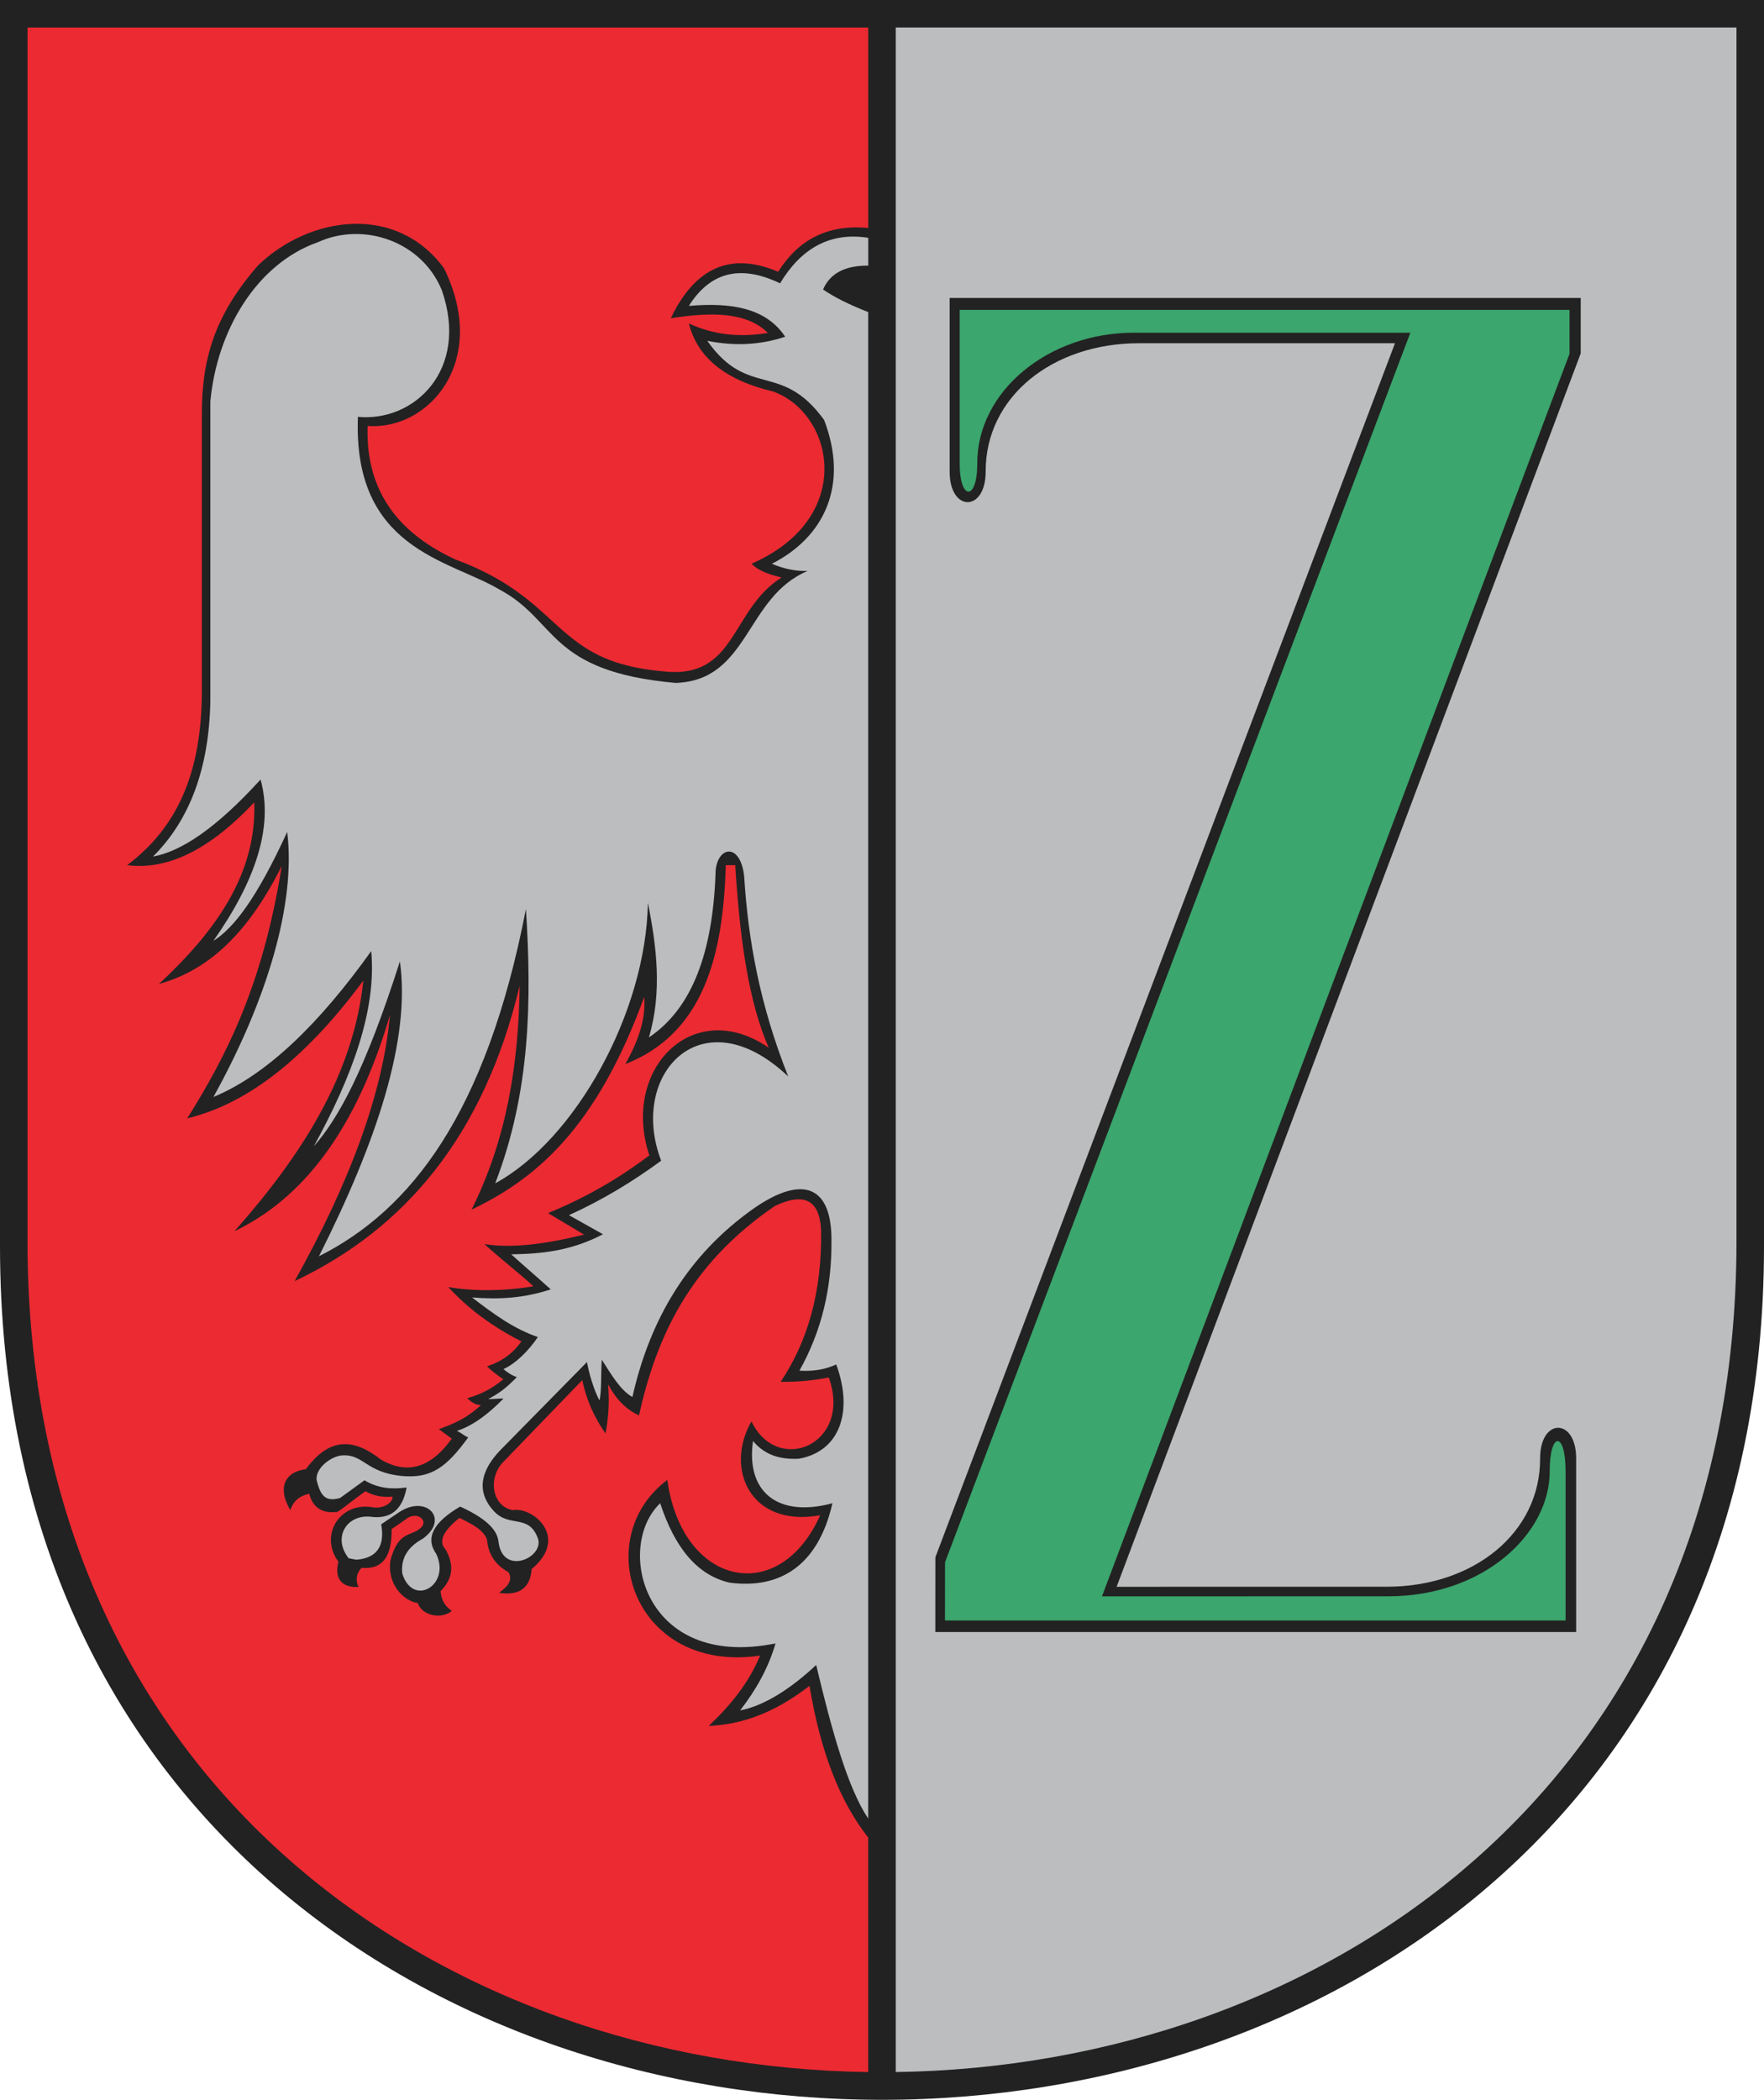
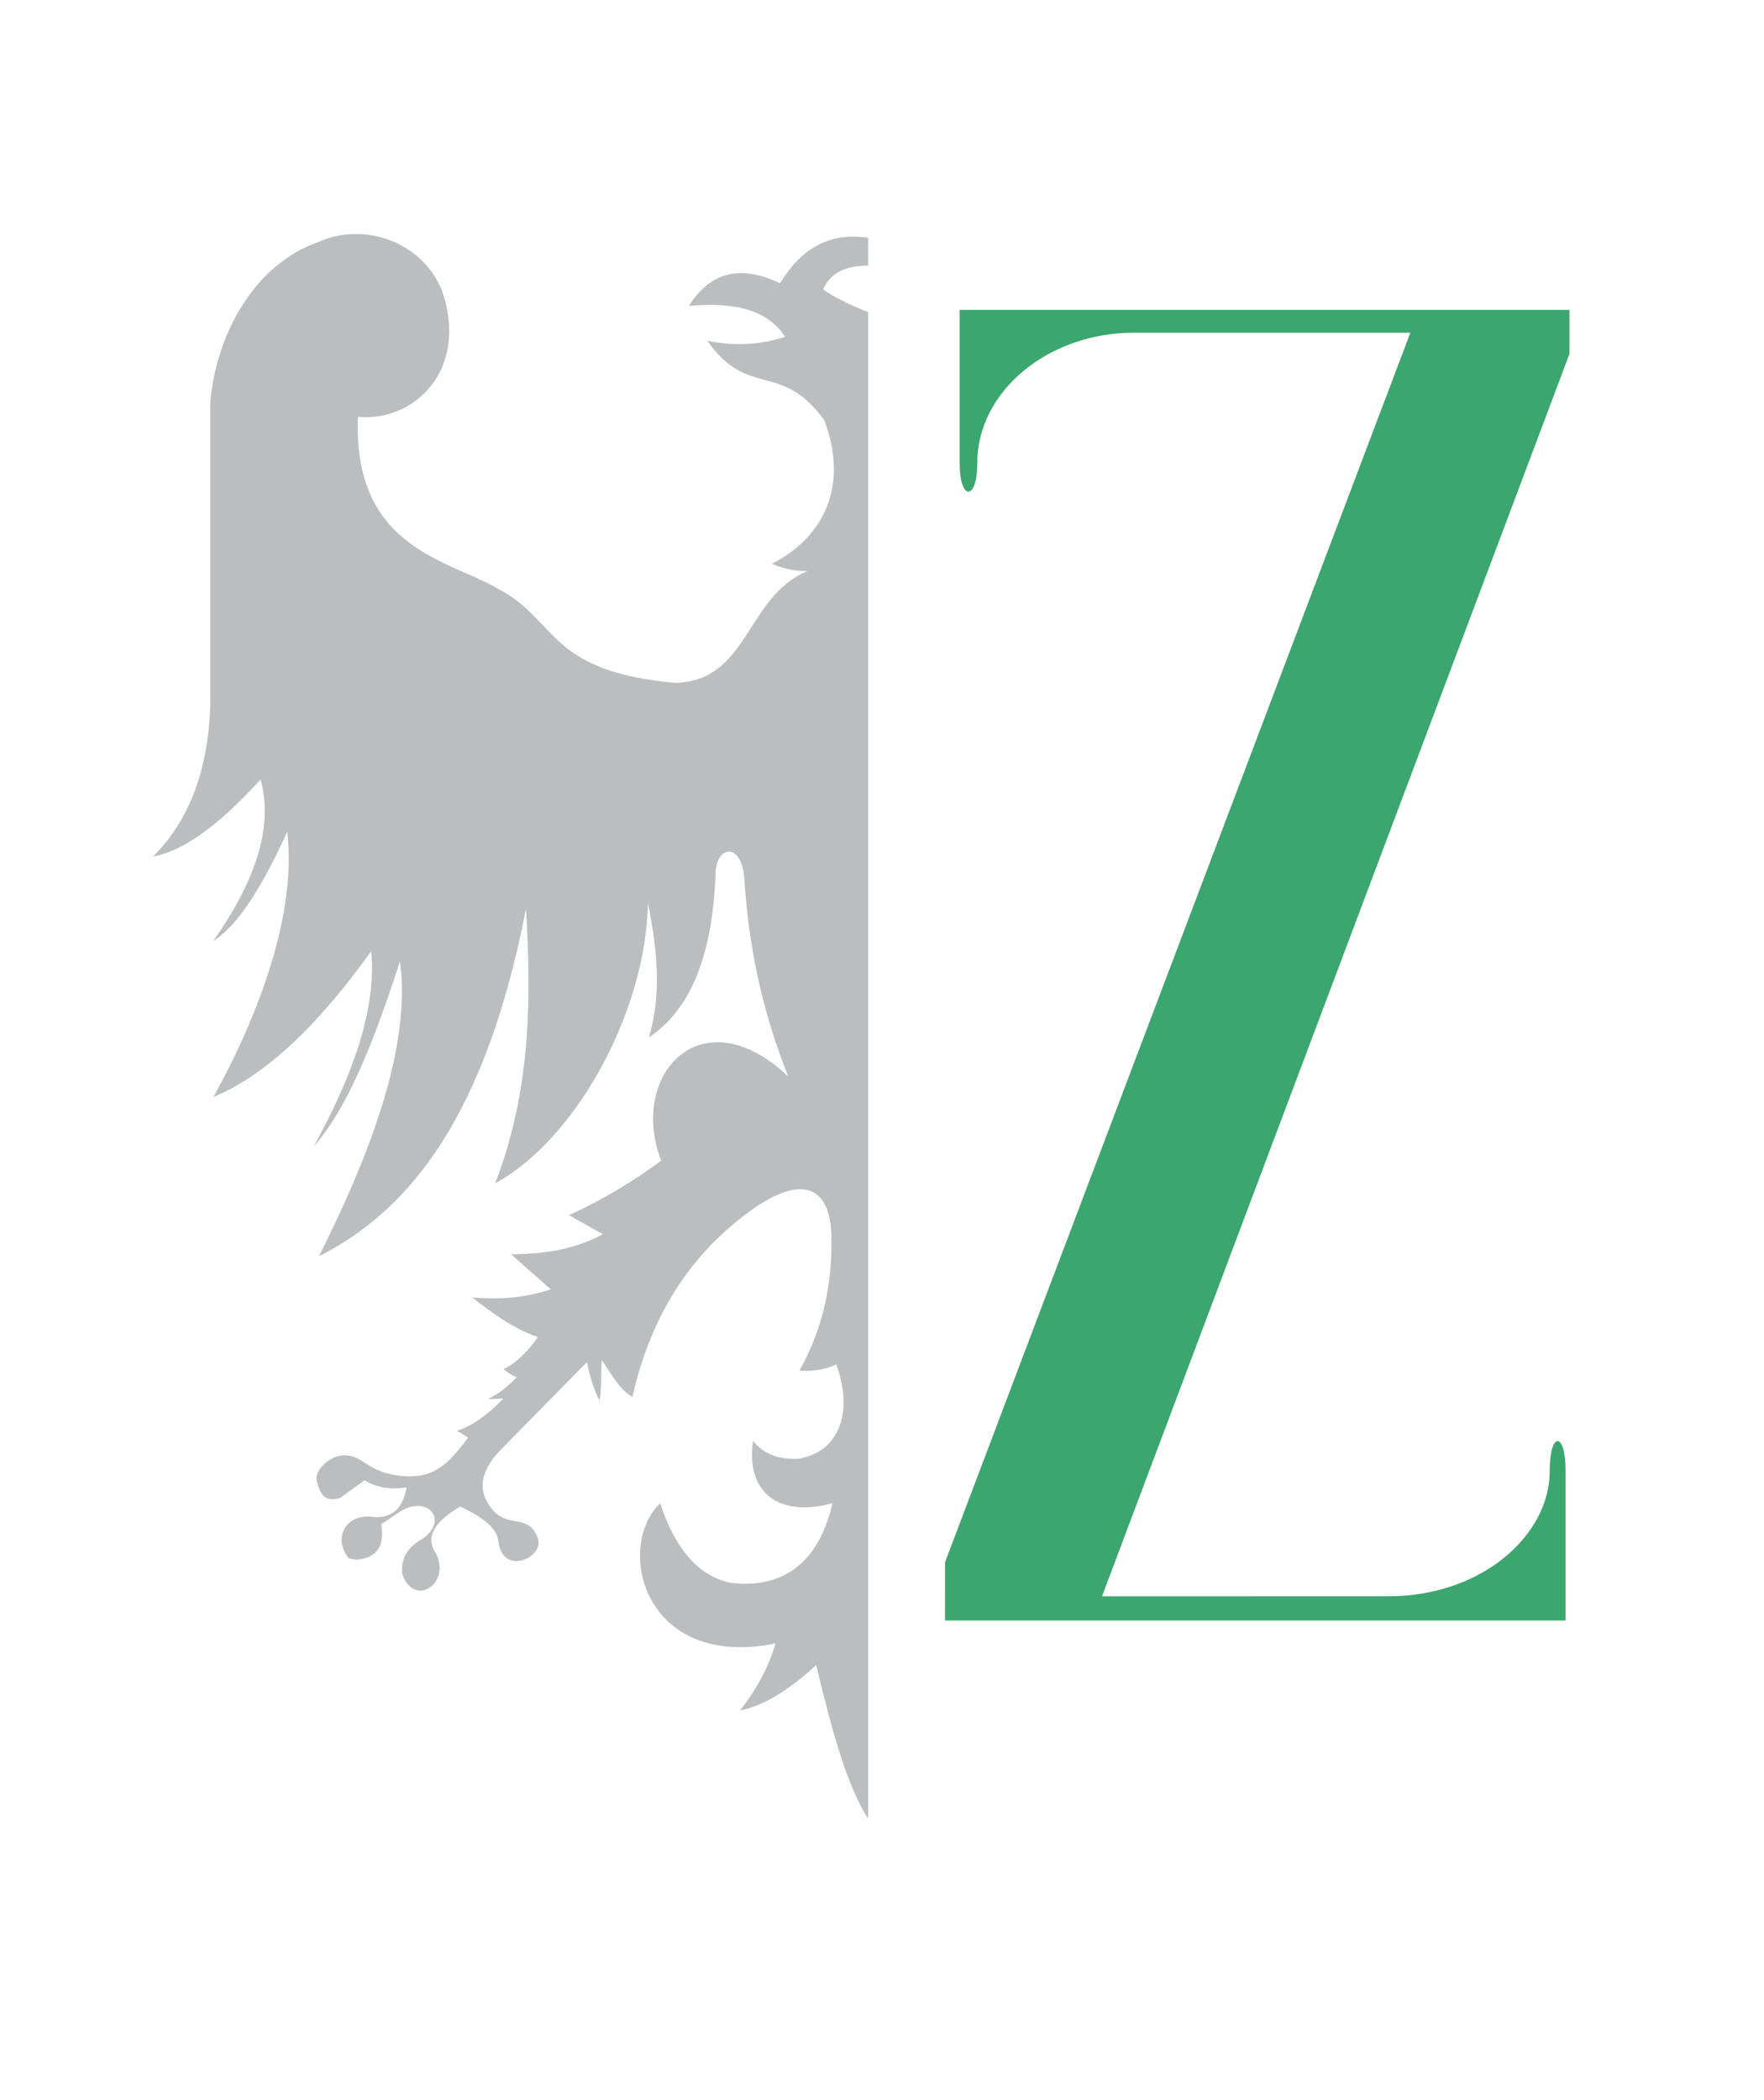
<svg xmlns="http://www.w3.org/2000/svg" xmlns:ns1="http://sodipodi.sourceforge.net/DTD/sodipodi-0.dtd" xmlns:ns2="http://www.inkscape.org/namespaces/inkscape" width="537.742" height="640.074" id="svg2" ns1:version="0.32" ns2:version="0.45.1" ns1:docname="POL_Zielonka_COA.svg" ns2:output_extension="org.inkscape.output.svg.inkscape" ns1:docbase="C:\Users\Mistrz\Desktop">
  <ns1:namedview ns2:window-height="480" ns2:window-width="640" ns2:pageshadow="2" ns2:pageopacity="0.0" guidetolerance="10.0" gridtolerance="10.0" objecttolerance="10.0" borderopacity="1.0" bordercolor="#666666" pagecolor="#ffffff" id="base" />
  <defs id="defs4">
    <marker id="ArrowEnd" viewBox="0 0 10 10" refX="0" refY="5" markerUnits="strokeWidth" markerWidth="4" markerHeight="3" orient="auto">
-       <path d="M 0 0 L 10 5 L 0 10 z" id="path7" />
-     </marker>
+       </marker>
    <marker id="ArrowStart" viewBox="0 0 10 10" refX="10" refY="5" markerUnits="strokeWidth" markerWidth="4" markerHeight="3" orient="auto">
      <path d="M 10 0 L 0 5 L 10 10 z" id="path10" />
    </marker>
  </defs>
  <g id="g2182">
-     <path style="fill:#222222;fill-rule:evenodd;stroke:none" d="M 537.742,0 L 537.742,379.859 C 537.742,726.812 0,726.812 0,379.859 L 0,0 L 537.742,0" id="path14" />
-     <path style="fill:#ec2a32;fill-rule:evenodd;stroke:none" d="M 264.679,631.613 C 135.851,629.824 8.387,545.422 8.387,378.301 L 8.387,8.386 L 264.679,8.386 L 264.679,69.496 C 251.921,68.285 243.191,73.367 237.218,82.843 C 222.82,76.718 211.914,81.441 204.492,97.019 C 216.625,95.093 227.539,95 234.078,101.48 C 225.351,102.965 217.324,102.004 209.992,98.593 C 212.609,109.004 221.164,115.918 235.648,119.332 C 254.285,126.019 261.007,157.871 229.105,171.836 C 231.285,174.109 234.691,175.16 238.265,176.035 C 222.558,185.836 224.652,207.183 202.132,204.648 C 168.183,201.672 172.461,182.949 138.769,170.519 C 119.113,161.418 111.48,147.332 112.066,129.832 C 130.503,131.269 149.316,110.359 135.367,81.793 C 120.968,62.148 94.703,65.648 78.812,80.746 C 65.176,96.23 61.559,109.883 61.535,125.898 C 61.535,154.25 61.535,182.601 61.535,210.953 C 61.434,235.871 53.883,252.363 38.758,263.718 C 50.363,265.203 63.109,259.867 77.507,244.558 C 78.32,266.258 65.801,283.847 48.445,299.949 C 61.84,296.23 74.585,286.605 85.882,263.984 C 80.179,300.019 69.102,321.711 57.082,340.902 C 74.32,336.746 92.125,324.054 110.757,298.898 C 107.765,327.601 91.945,352.191 71.484,375.293 C 92.273,365.34 108.562,344.558 118.875,309.398 C 116.75,333.183 106.605,360.422 89.812,390.515 C 123.656,374.515 147.605,345.875 158.41,300.472 C 158.105,324.14 154.531,347.156 143.75,368.726 C 163.242,359.406 181.781,344.054 196.378,303.886 C 196.73,309 195.867,315.035 190.621,324.363 C 214.488,315.004 220.461,291.304 221.253,263.722 C 222.211,263.722 223.171,263.722 224.132,263.722 C 225.472,285.519 228.113,305.273 234.343,319.375 C 211.195,303.457 189.246,326.011 197.949,352.187 C 188.351,359.449 178.054,365.312 167.054,369.777 C 170.718,371.961 174.382,374.148 178.05,376.336 C 166.707,379.133 156.238,380.621 147.679,379.222 C 152.304,383.508 157.976,387.797 162.601,392.082 C 153.964,393.57 144.628,393.656 136.679,392.343 C 142.699,398.906 150.121,404.418 158.933,408.883 C 156.492,412.468 153.003,415.004 148.461,416.492 C 149.773,417.801 151.429,419.113 153.437,420.429 C 149.773,423.531 146.109,425.195 142.441,426.203 C 143.839,427.597 145.234,428.297 146.628,428.301 C 141.867,432.711 137.859,434.093 133.8,435.652 C 135.109,436.613 136.418,437.574 137.726,438.539 C 130.859,448.07 123.57,449.297 115.996,444.84 C 106.707,437.531 99.703,439.113 93.222,447.847 C 86.886,448.609 84.425,453.5 88.507,460.324 C 89.378,457.613 91.3,455.949 94.265,455.34 C 95.398,459.625 98.277,461.465 102.906,460.851 C 105.668,459 108.675,456.418 111.437,454.566 C 113.652,455.883 116.484,456.504 119.671,456.195 C 119.73,458.125 117.043,459.73 114.152,459.554 C 103.761,457.363 97.14,467.863 103.168,476.07 C 102.058,480.32 103.328,484 109.289,483.758 C 108.273,481.605 108.707,479.449 110.23,477.906 C 117.293,478.531 119.453,473.57 119.394,466.097 C 120.789,465.136 122.187,464.172 123.582,463.211 C 126.73,460.429 130.855,463.277 128.293,465.715 C 125.414,468.425 121.441,466.519 119.046,475.554 C 117.878,482.551 122.785,487.972 127.355,488.652 C 128.707,492.644 134.75,493.636 137.718,491.031 C 135.316,489.383 134.464,487.293 134.316,484.996 C 138.48,480.797 138.195,476.593 135.886,472.398 C 133.566,469.968 134.964,466.734 140.074,462.687 C 143.589,464.457 147.25,466.144 148.449,469.246 C 148.812,473.48 150.753,476.925 154.996,479.218 C 156.398,481.496 154.918,483.558 152.117,485.519 C 156.988,486.289 161.597,485.136 162.062,478.289 C 173.644,468.695 162.507,459.211 156.304,460.32 C 149.886,459.187 148.593,450.218 153.691,445.359 C 161.632,437.136 169.574,428.91 177.515,420.683 C 178.761,426.847 181.246,432.183 184.582,436.957 C 185.543,431.968 185.804,426.98 185.367,421.996 C 187.457,425.668 189.902,429.172 194.789,431.441 C 200.058,407.898 209.918,385.582 236.156,367.648 C 245.058,363.363 249.769,365.722 250.293,374.734 C 250.656,394.125 246.035,409.156 237.988,421.199 C 242.875,421.285 247.761,420.847 252.648,419.886 C 259.961,440.308 237.007,449.894 229.085,433.273 C 220.835,447.535 228.605,465.742 250.031,461.886 C 237.519,489.847 207.933,483.57 203.425,451.125 C 179.621,468.91 193.117,510.265 231.703,504.675 C 228.265,512.996 222.648,519.879 216.046,526.105 C 225.371,525.711 235.355,522.691 246.777,513.89 C 250.05,533.773 256.015,549.183 264.66,560.117 L 264.66,631.562" id="path16" />
    <path style="fill:#3ba66d;fill-rule:evenodd;stroke:none" d="M 288.082,476.23 L 429.937,101.422 L 345.55,101.422 C 319.695,101.422 297.816,119.168 297.91,141.355 C 297.91,152.703 292.55,152.703 292.554,141.355 L 292.554,94.457 L 478.453,94.457 L 478.453,107.843 L 335.933,486.609 L 423.136,486.59 C 452.16,486.59 472.511,467.601 472.418,448.355 C 472.418,436.254 477.257,436.254 477.257,448.355 L 477.257,493.957 L 288.07,493.957 L 288.085,476.23" id="path18" />
-     <path style="fill:#bbbdbe;fill-rule:evenodd;stroke:none" d="M 529.355,8.383 L 529.355,378.297 C 529.355,545.414 401.894,629.816 273.062,631.609 L 273.062,8.379 L 529.355,8.379 L 529.355,8.383 z M 285.144,474.679 L 425.253,104.625 L 347.23,104.625 C 320.753,104.625 300.378,121.054 300.472,143.777 C 300.472,156.168 289.488,156.168 289.488,143.777 L 289.488,90.824 L 481.871,90.824 L 481.871,107.722 L 340.394,483.691 L 422.734,483.672 C 449.211,483.672 469.585,467.242 469.492,444.519 C 469.492,432.129 480.476,432.129 480.476,444.519 L 480.476,497.472 L 285.128,497.472 L 285.144,474.687" id="path20" />
    <path style="fill:#bbbdbe;fill-rule:evenodd;stroke:none;fill-opacity:1" d="M 264.679,95.133 C 258.804,92.836 254.211,90.539 250.91,88.242 C 253.019,83.332 257.613,80.914 264.679,80.972 L 264.679,72.492 C 253.074,70.664 244.257,75.648 237.793,86.363 C 224.988,80.226 216.14,83.515 209.992,93.25 C 222.593,92.152 233.421,93.715 239.351,102.644 C 231.859,105.148 223.945,105.566 215.613,103.894 C 228.105,121.64 238.101,109.949 251.222,128.008 C 258.824,147.84 251.328,163.707 235.293,171.851 C 238.937,173.414 242.582,174.148 246.226,174.039 C 227.175,181.972 228.421,207.445 205.933,208.175 C 166.785,204.629 170.117,189.175 152.207,179.675 C 136.906,170.593 107.543,167.461 109.105,127.062 C 126.234,128.703 143.101,112.789 134.714,88.543 C 128.691,73.613 110.859,67.457 96.921,73.824 C 78,80.476 66.078,101.093 64.125,122.367 L 64.125,213.816 C 63.707,234.172 57.879,249.937 46.633,261.105 C 55.223,259.539 65.844,252.543 79.429,237.617 C 83.492,252.23 77.664,268.828 65.062,286.789 C 71.098,283.031 78.179,274.054 87.55,253.59 C 90.234,275.195 81.543,304.636 65.062,334.39 C 81.539,327.554 97.523,311.789 113.164,289.918 C 114.832,307.871 107.339,328.125 95.671,349.425 C 103.039,341.019 111.211,326.535 121.91,293.051 C 125.234,316.988 114.738,348.136 97.234,382.937 C 125.191,368.851 148.203,339.617 160.328,277.082 C 162.097,304.953 161.714,332.82 150.961,360.703 C 175.535,347.343 196.98,308.398 197.5,275.203 C 200.179,288.508 201.902,302.496 197.808,316.23 C 211.214,307.281 217.203,289.898 218.109,266.75 C 218.007,258.086 225.609,256.207 226.851,267.062 C 228.046,286.425 231.589,306.258 240.281,328.133 C 213.941,303.187 191.453,327.508 201.55,353.812 C 192.961,360.125 183.699,365.761 173.441,370.41 C 177.187,372.496 180.062,374.144 183.808,376.234 C 173.894,381.406 164.929,382.195 155.843,382.351 C 160.007,386.105 163.734,389.281 167.898,393.039 C 159.468,395.754 152.347,396.129 143.91,395.5 C 150.546,400.59 156.492,404.98 163.961,407.566 C 161.203,411.64 157.328,415.593 153.468,417.332 C 154.734,418.433 156.296,419.394 157.566,419.769 C 154.031,423.316 152.386,424.57 148.843,426.453 C 150.386,426.554 152.218,426.226 153.468,426.332 C 148.785,431.133 143.953,434.703 139.269,436.164 C 140.519,436.683 141.476,437.64 142.722,438.164 C 136.164,447.179 131.488,450.758 122.492,449.91 C 111.507,448.843 110.875,443.25 104.406,443.64 C 101.246,443.734 96.046,447.379 96.531,451.226 C 97.668,455.711 99.039,457.949 103.675,456.621 C 106.152,454.824 108.632,453.023 111.113,451.226 C 115.171,453.699 119.5,454.043 123.949,453.414 C 122.738,460.265 118.992,463.23 112.718,462.308 C 105.414,461.785 101.406,468.902 106.3,474.996 C 107.078,475.14 107.855,475.285 108.632,475.433 C 114.855,474.949 117.382,471.351 116.214,464.64 C 118.011,463.425 119.812,462.211 121.609,460.996 C 129.921,455.406 137.168,463.035 128.902,469.015 C 123.921,471.738 122.171,475.383 122.632,479.66 C 125.863,490.039 137.488,483.187 132.988,473.679 C 129.585,468.867 132.019,464.051 140.281,459.242 C 147.269,462.422 151.574,465.922 151.949,469.886 C 153.164,480.433 165.66,474.941 164.054,469.16 C 161.285,461.187 155.304,465.902 150.492,460.554 C 144.832,454.379 146.882,447.914 152.531,442.031 C 161.328,433.086 170.128,424.14 178.929,415.191 C 179.558,418.593 180.921,423.453 182.722,426.859 C 183.418,424.5 183.148,418.781 183.449,414.461 C 186.332,418.933 189.089,423.781 192.785,425.836 C 198.168,401.968 209.812,382.359 229.98,368.218 C 244.859,357.961 253.558,361.656 253.464,378.136 C 253.597,392.301 250.566,405.586 243.695,417.812 C 247.437,418.027 251.183,417.64 254.925,415.918 C 260.226,430.406 255.945,442.418 243.55,444.652 C 237.961,444.941 233.199,443.633 229.55,439.258 C 227.316,454.914 237.281,462.691 253.761,458.218 C 249.406,477.34 237.664,484.453 222.402,482.433 C 212.5,480.129 205.714,471.801 201.253,458.218 C 187.398,471.414 196.023,509.097 236.406,500.957 C 234.257,508.383 230.488,515.113 225.613,521.379 C 232.949,519.965 241.082,514.773 248.804,507.523 C 253.66,527.922 258.464,545.047 264.664,554.351 L 264.664,95.09" id="path22" />
  </g>
</svg>